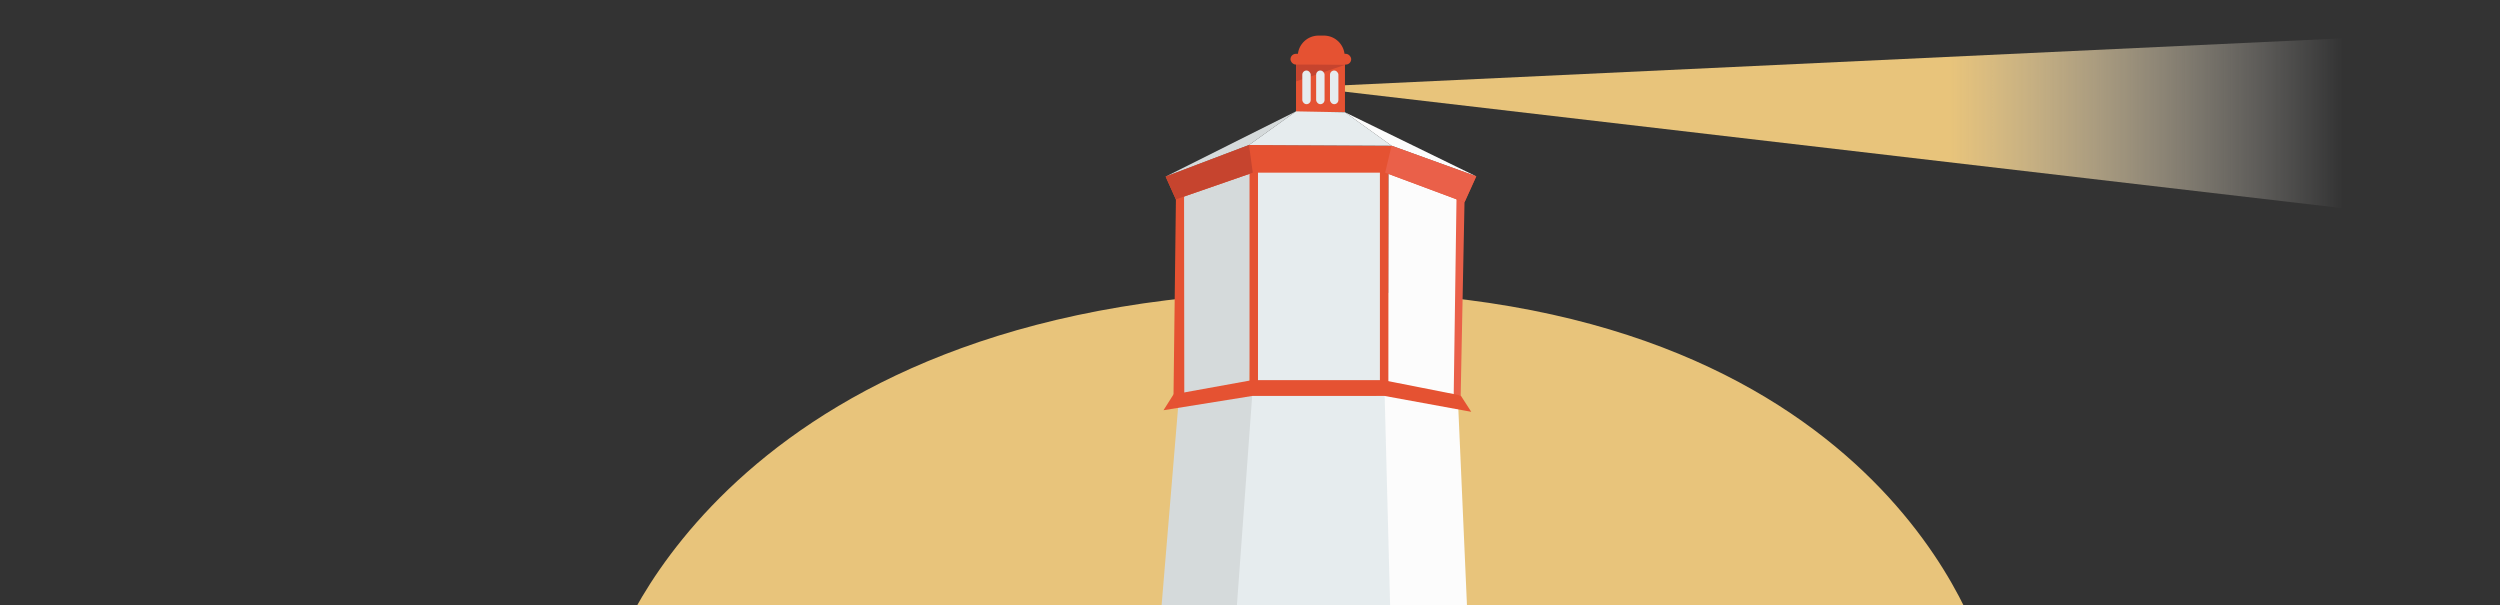
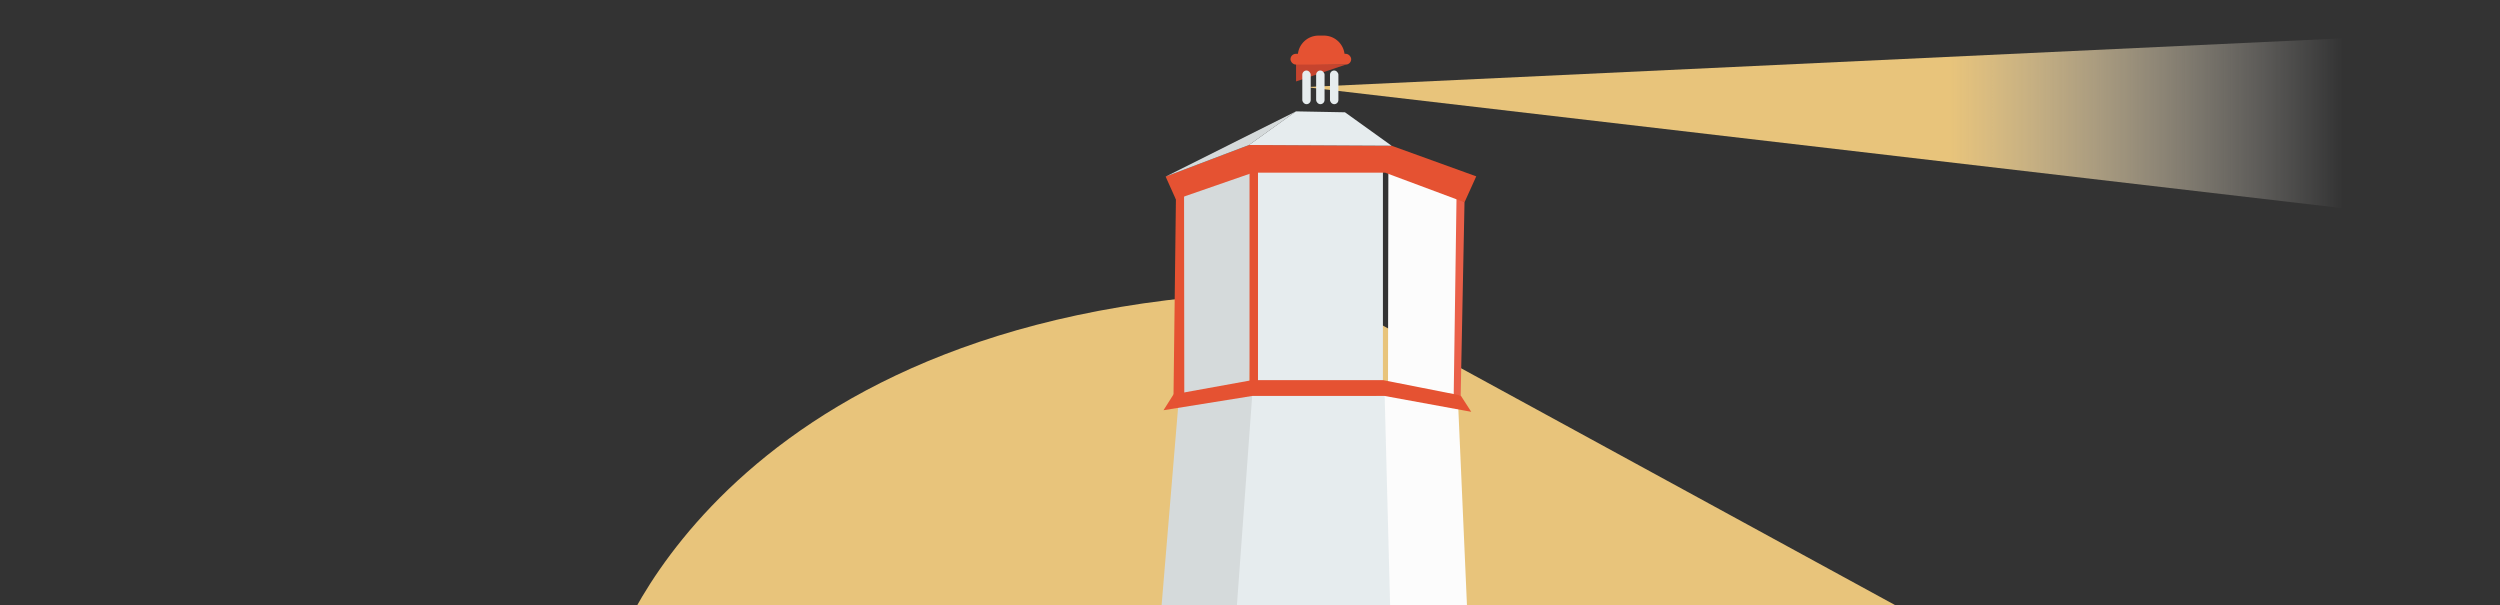
<svg xmlns="http://www.w3.org/2000/svg" viewBox="0 0 2046.9 495.41">
  <rect x="0" y="0" width="2046.9" height="495.41" fill="#333333" stroke="none" />
  <defs>
    <style>.cls-1{fill:#e8c47b;}.cls-2{fill:url(#linear-gradient);}.cls-3{fill:#d5dadb;}.cls-4{fill:#e6ecee;}.cls-5{fill:#fcfcfc;}.cls-6{fill:#ea6049;}.cls-7{fill:#e55232;}.cls-8{fill:#c6442e;}.cls-9{fill:none;}</style>
    <linearGradient id="linear-gradient" x1="1072.83" y1="103.39" x2="1991.85" y2="103.39" gradientUnits="userSpaceOnUse">
      <stop offset="0" stop-color="#e8c47b" />
      <stop offset="0.57" stop-color="#e8c47b" />
      <stop offset="0.92" stop-color="#fff" stop-opacity="0" />
      <stop offset="1" stop-color="#fff" stop-opacity="0" />
    </linearGradient>
  </defs>
  <title>speak.clubs.main</title>
  <g id="Layer_3" data-name="Layer 3">
-     <path class="cls-1" d="M1080.52,238.35c-481.2.77-577.26,296.33-577.26,296.33H1623.57S1544.16,237.61,1080.52,238.35Z" />
+     <path class="cls-1" d="M1080.52,238.35c-481.2.77-577.26,296.33-577.26,296.33H1623.57Z" />
    <path class="cls-2" d="M1073.14,71.1l918.71-43.2-1.39,151L1073.13,71.8A.35.35,0,0,1,1073.14,71.1Z" />
    <polygon class="cls-3" points="965.37 157.58 965.13 327.06 1023.07 314.26 1026.68 137.9 965.37 157.58" />
    <rect class="cls-4" x="1029.33" y="137.14" width="102.95" height="178.26" />
    <polygon class="cls-5" points="1136.74 138.79 1136.44 318.05 1193.59 328.27 1195.1 157.58 1136.74 138.79" />
    <polygon class="cls-5" points="1193.96 333.38 1205.26 590.29 1133.44 590.29 1126.65 319.81 1193.96 333.38" />
    <polygon class="cls-4" points="1133.71 324.2 1141.4 619.83 1005.59 619.83 1021.03 321.26 1133.71 324.2" />
    <polygon class="cls-3" points="1025.23 324.2 1005.83 590.29 943.18 590.29 965.13 327.06 1025.23 324.2" />
    <polygon class="cls-6" points="1199.08 165.63 1195.95 323.77 1190.22 324.32 1192.55 161.07 1199.08 165.63" />
    <polygon class="cls-7" points="969.46 159.52 969.65 322.32 960.82 323.93 962.82 160.8 969.46 159.52" />
    <rect class="cls-7" x="1023.07" y="138.79" width="6.92" height="175.47" />
-     <rect class="cls-7" x="1129.82" y="138.79" width="6.92" height="175.47" />
-     <rect class="cls-7" x="1061.13" y="48.33" width="40.07" height="43.61" />
    <polygon class="cls-7" points="962.74 163.25 1025.73 141.39 1134.14 141.39 1199.08 165.63 1208.69 144.39 1139.35 119.31 1022.64 118.7 954.38 144.6 962.74 163.25" />
    <polygon class="cls-3" points="954.38 144.6 1061.12 91.18 1022.64 118.7 954.38 144.6" />
    <polygon class="cls-4" points="1139.35 119.31 1022.64 118.7 1061.12 91.18 1101.22 91.94 1139.35 119.31" />
-     <polygon class="cls-5" points="1208.69 144.39 1139.35 119.31 1101.22 91.94 1208.69 144.39" />
-     <polygon class="cls-8" points="1022.64 118.7 1025.73 141.39 962.74 163.25 954.38 144.6 1022.64 118.7" />
-     <polygon class="cls-6" points="1139.35 119.31 1134.14 141.39 1199.08 165.63 1208.69 144.39 1139.35 119.31" />
    <polygon class="cls-8" points="1101.77 52.93 1061.15 66.68 1061.15 52.11 1101.77 52.93" />
    <rect class="cls-7" x="1056.6" y="44.07" width="49.69" height="8.81" rx="4.41" />
    <rect class="cls-4" x="1066.27" y="57.73" width="6.89" height="27.57" rx="3.45" />
    <rect class="cls-4" x="1077.61" y="57.73" width="6.89" height="27.57" rx="3.45" />
    <rect class="cls-4" x="1088.94" y="57.73" width="6.89" height="27.57" rx="3.45" />
    <path class="cls-7" d="M1079.56,29.15h4.4a17,17,0,0,1,17,17v0a0,0,0,0,1,0,0h-38.4a0,0,0,0,1,0,0v0A17,17,0,0,1,1079.56,29.15Z" />
    <polygon class="cls-7" points="960.84 322.9 952.63 335.87 1025.23 324.2 1133.71 324.2 1204.59 337.17 1195.95 323.77 1132.42 311.23 1025.23 311.23 960.84 322.9" />
    <rect class="cls-9" x="923.72" y="7.9" width="526.59" height="578.52" />
  </g>
</svg>